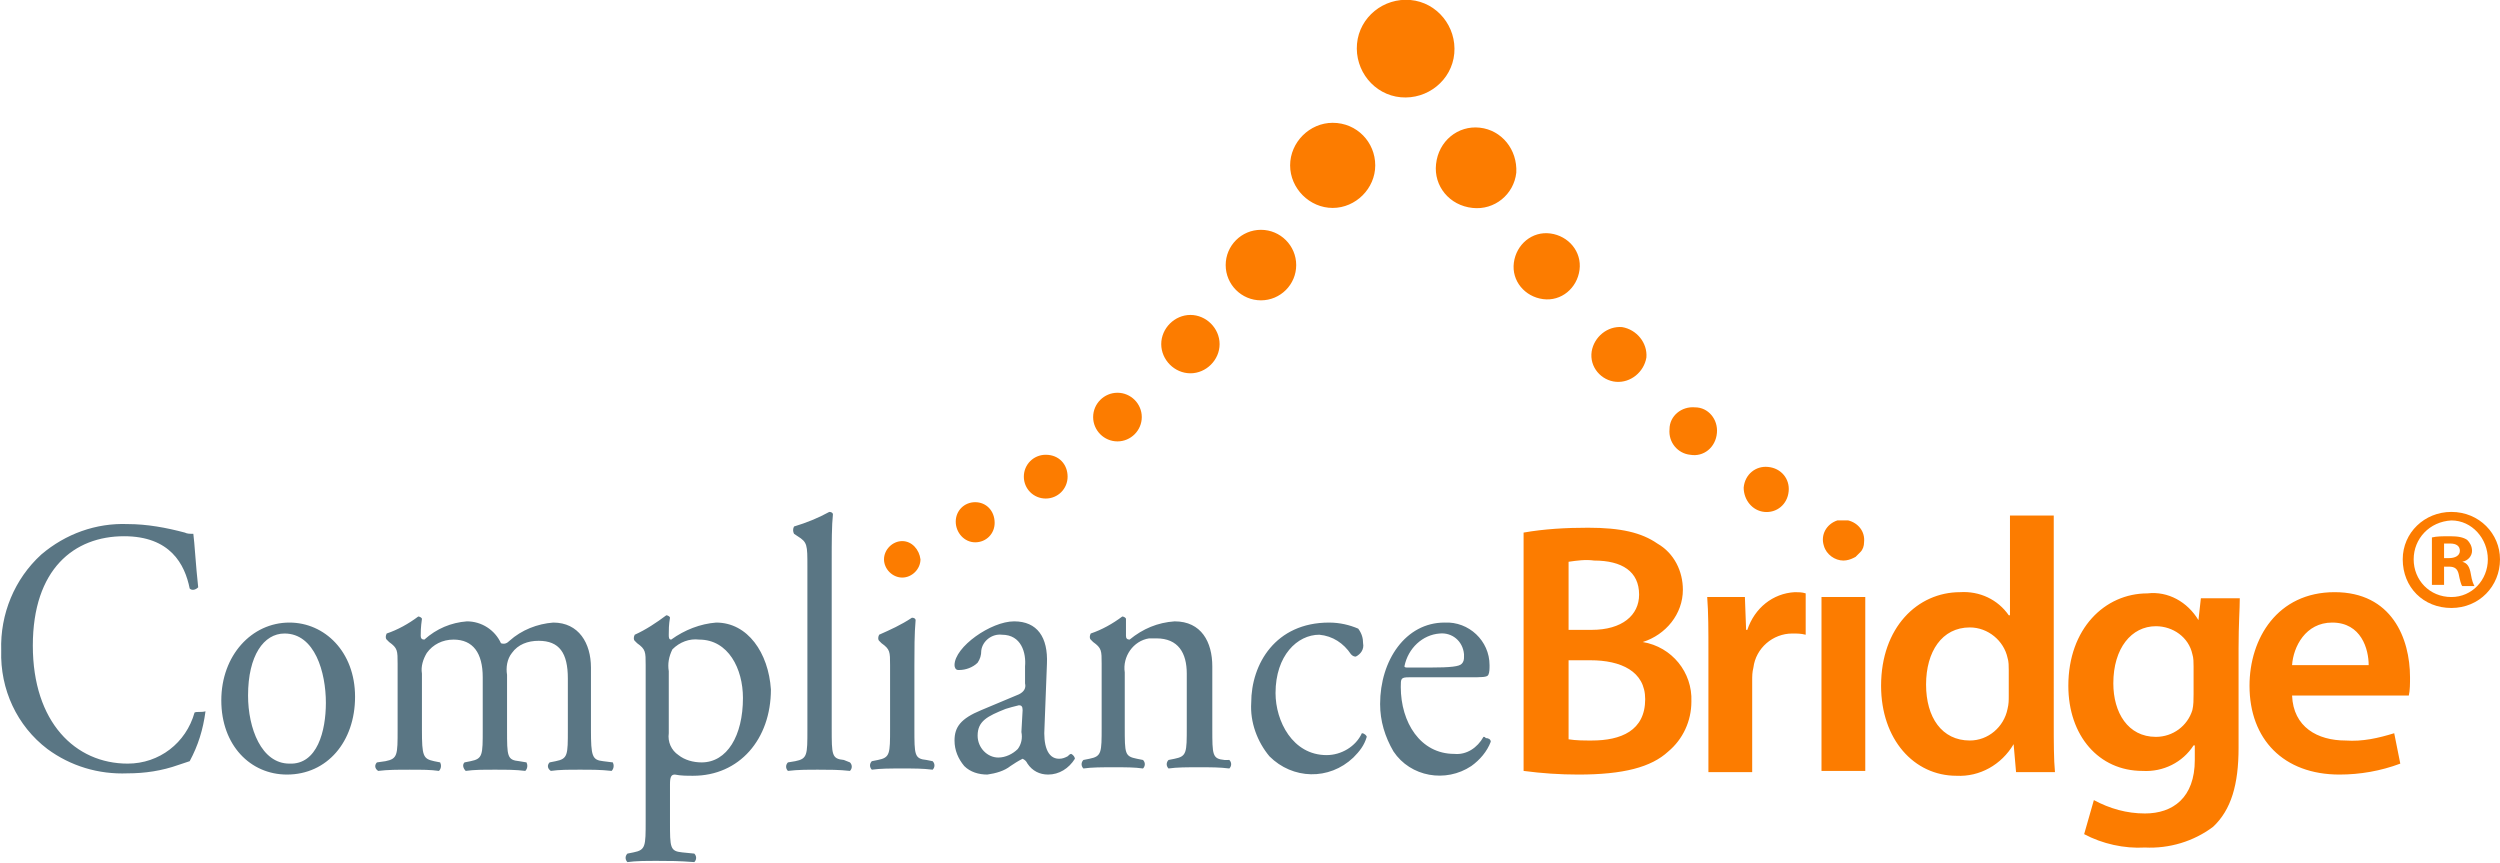
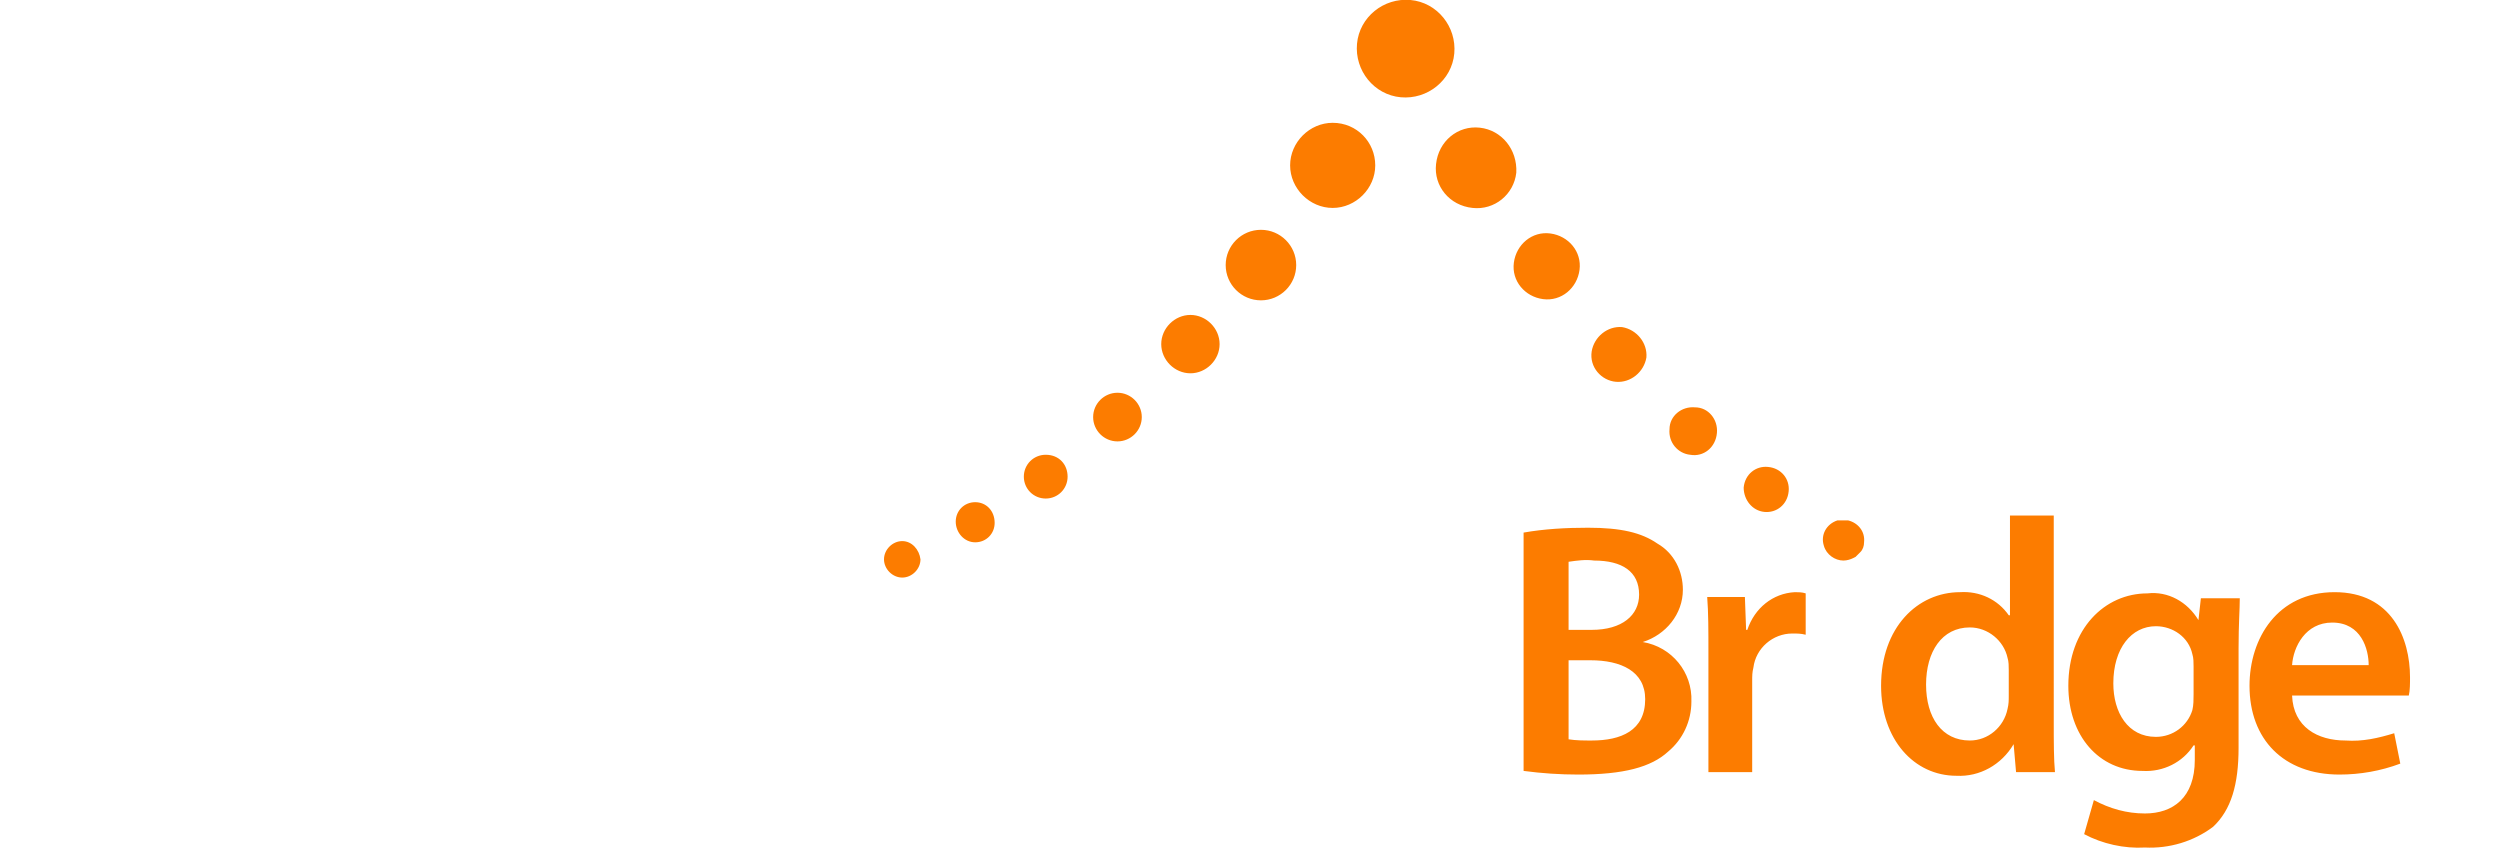
<svg xmlns="http://www.w3.org/2000/svg" version="1.1" id="Layer_1" x="0px" y="0px" viewBox="0 0 205.6 71" style="enable-background:new 0 0 205.6 71;" xml:space="preserve">
  <style type="text/css">
	.st0{fill:#5A7684;}
	.st1{fill:#FC7C00;}
</style>
  <title>compliance-bridge-logo</title>
-   <path class="st0" d="M16,58.6c-0.7,2.5-2.9,4.2-5.5,4.2c-4.3,0-7.8-3.4-7.8-9.7s3.4-9,7.5-9c3.8,0,5,2.3,5.4,4.3  c0.2,0.2,0.5,0.1,0.7-0.1c-0.2-1.8-0.3-3.7-0.4-4.4c-0.3,0-0.5,0-0.7-0.1c-1.5-0.4-3.1-0.7-4.7-0.7c-2.6-0.1-5.1,0.8-7.1,2.5  c-2.2,2-3.4,4.9-3.3,7.9c-0.1,3.2,1.3,6.2,3.8,8.1c1.9,1.4,4.2,2.1,6.6,2c1.4,0,2.8-0.2,4.2-0.7c0.3-0.1,0.6-0.2,0.9-0.3  c0.7-1.3,1.1-2.6,1.3-4.1C16.5,58.6,16.2,58.5,16,58.6z M23.8,51.2c-3.1,0-5.6,2.7-5.6,6.4s2.4,6.1,5.4,6.1c3.3,0,5.6-2.7,5.6-6.4  S26.7,51.2,23.8,51.2z M23.8,62.8c-2.3,0-3.4-2.9-3.4-5.6c0-3.3,1.3-5.1,3-5.1c2.5,0,3.4,3.2,3.4,5.7C26.8,60.1,26.1,62.9,23.8,62.8  L23.8,62.8z M49.6,62.6c-0.9-0.1-1-0.4-1-2.6v-5.1c0-2-1-3.7-3.1-3.7c-1.3,0.1-2.6,0.6-3.6,1.5c-0.2,0.2-0.4,0.3-0.7,0.2  c-0.5-1.1-1.6-1.8-2.8-1.8c-1.3,0.1-2.5,0.6-3.5,1.5c-0.2,0-0.3-0.1-0.3-0.3c0,0,0,0,0,0c0-0.3,0-0.7,0.1-1.4c0-0.1-0.2-0.2-0.3-0.2  c-0.8,0.6-1.7,1.1-2.6,1.4c-0.1,0.2-0.1,0.4,0,0.5l0.2,0.2c0.7,0.5,0.7,0.7,0.7,1.8V60c0,2.1,0,2.4-1,2.6L31,62.7  c-0.2,0.2-0.2,0.5,0.1,0.7c0.8-0.1,1.6-0.1,2.6-0.1s1.7,0,2.4,0.1c0.2-0.2,0.2-0.5,0.1-0.7l-0.5-0.1c-0.9-0.2-1-0.4-1-2.6v-4.6  c-0.1-0.6,0.1-1.2,0.4-1.7c0.5-0.7,1.3-1.1,2.2-1.1c1.6,0,2.4,1.1,2.4,3.1V60c0,2.1,0,2.4-1,2.6l-0.5,0.1c-0.2,0.2-0.1,0.5,0.1,0.7  c0.7-0.1,1.4-0.1,2.4-0.1s1.7,0,2.5,0.1c0.2-0.2,0.2-0.5,0.1-0.7l-0.6-0.1c-1-0.1-1-0.4-1-2.6v-4.5c-0.1-0.6,0-1.3,0.4-1.8  c0.5-0.7,1.3-1,2.2-1c1.7,0,2.4,1,2.4,3.1V60c0,2.1,0,2.4-1,2.6l-0.5,0.1c-0.2,0.2-0.2,0.5,0.1,0.7c0.7-0.1,1.4-0.1,2.4-0.1  s1.7,0,2.6,0.1c0.2-0.2,0.2-0.5,0.1-0.7L49.6,62.6z M58.9,51.2c-1.3,0.1-2.6,0.6-3.7,1.4c-0.2,0-0.2-0.2-0.2-0.4  c0-0.4,0-0.8,0.1-1.4c0-0.1-0.2-0.2-0.3-0.2c-0.8,0.6-1.7,1.2-2.6,1.6c-0.1,0.2-0.1,0.4,0,0.5l0.2,0.2c0.7,0.5,0.7,0.7,0.7,1.8v12.8  c0,2.1,0,2.4-1,2.6l-0.5,0.1c-0.2,0.2-0.2,0.5,0,0.7c0.7-0.1,1.5-0.1,2.5-0.1s1.7,0,3,0.1c0.2-0.2,0.2-0.5,0-0.7l-1-0.1  c-1-0.1-1-0.4-1-2.5v-3.1c0-0.6,0.1-0.8,0.4-0.8c0.5,0.1,1,0.1,1.5,0.1c3.8,0,6.4-3,6.4-7.1C63.2,53.7,61.5,51.2,58.9,51.2  L58.9,51.2z M57.7,62.7c-0.7,0-1.4-0.2-1.9-0.6c-0.6-0.4-0.9-1.1-0.8-1.8v-5.1c-0.1-0.6,0-1.2,0.3-1.8c0.6-0.6,1.4-0.9,2.2-0.8  c2.4,0,3.6,2.4,3.6,4.8C61.1,60.5,59.8,62.7,57.7,62.7z M69.4,62.5c-1-0.1-1-0.4-1-2.6V46c0-1.3,0-2.8,0.1-3.7  c0-0.1-0.1-0.2-0.3-0.2c-0.9,0.5-1.9,0.9-2.9,1.2c-0.1,0.2-0.1,0.4,0,0.6l0.3,0.2c0.8,0.5,0.8,0.7,0.8,2.5V60c0,2.1,0,2.4-1,2.6  l-0.6,0.1c-0.2,0.2-0.2,0.5,0,0.7c0.8-0.1,1.6-0.1,2.5-0.1s1.7,0,2.6,0.1c0.2-0.2,0.2-0.5,0-0.7L69.4,62.5z M76.2,62.5  c-1-0.1-1-0.4-1-2.6v-5.2c0-1.2,0-2.6,0.1-3.7c0-0.1-0.1-0.2-0.3-0.2c-0.9,0.6-1.8,1-2.7,1.4c-0.1,0.2-0.1,0.4,0,0.5l0.2,0.2  c0.7,0.5,0.7,0.7,0.7,1.8v5.2c0,2.1,0,2.4-1,2.6l-0.5,0.1c-0.2,0.2-0.2,0.5,0,0.7c0.7-0.1,1.5-0.1,2.5-0.1s1.7,0,2.5,0.1  c0.2-0.2,0.2-0.5,0-0.7L76.2,62.5z M88.1,62c-0.1,0-0.2,0.1-0.3,0.2c-0.2,0.1-0.4,0.2-0.7,0.2c-1,0-1.3-1.2-1.2-2.6l0.2-5.2  c0.1-2.2-0.8-3.5-2.7-3.5s-4.9,2.1-4.9,3.6c0,0.2,0.1,0.4,0.3,0.4c0,0,0.1,0,0.1,0c0.5,0,1.1-0.2,1.5-0.6c0.2-0.3,0.3-0.6,0.3-1  c0.1-0.8,0.9-1.4,1.7-1.3c1.6,0,2,1.5,1.9,2.6v1.4c0.1,0.4-0.1,0.7-0.5,0.9l-3.1,1.3c-1.7,0.7-2.2,1.4-2.2,2.5  c0,0.8,0.3,1.5,0.8,2.1c0.5,0.5,1.2,0.7,1.9,0.7c0.7-0.1,1.4-0.3,1.9-0.7c0.3-0.2,0.6-0.4,1-0.6c0.2,0.1,0.3,0.2,0.4,0.4  c0.4,0.6,1,0.9,1.7,0.9c0.9,0,1.7-0.5,2.2-1.3C88.4,62.3,88.3,62.1,88.1,62L88.1,62z M84,60.2c0.1,0.5,0,1-0.3,1.4  c-0.4,0.4-1,0.7-1.6,0.7c-0.9,0-1.7-0.8-1.7-1.8c0,0,0,0,0,0c0-1.2,0.8-1.6,2.3-2.2c0.3-0.1,0.7-0.2,1.1-0.3c0.2,0,0.3,0.1,0.3,0.4  L84,60.2z M100.7,62.5c-1-0.1-1-0.4-1-2.6v-5.1c0-2-0.9-3.7-3.1-3.7c-1.4,0.1-2.6,0.6-3.7,1.5c-0.2,0-0.3-0.1-0.3-0.3c0,0,0,0,0,0  c0-0.3,0-0.7,0-1.4c0-0.1-0.2-0.2-0.3-0.2c-0.8,0.6-1.7,1.1-2.6,1.4c-0.1,0.2-0.1,0.4,0,0.5l0.2,0.2c0.7,0.5,0.7,0.7,0.7,1.8v5.2  c0,2.1,0,2.4-1,2.6l-0.5,0.1c-0.2,0.2-0.2,0.5,0,0.7c0.7-0.1,1.5-0.1,2.5-0.1s1.7,0,2.4,0.1c0.2-0.2,0.2-0.5,0-0.7l-0.5-0.1  c-1-0.2-1-0.4-1-2.6v-4.5c-0.2-1.3,0.7-2.6,2-2.8c0.2,0,0.4,0,0.6,0c1.8,0,2.5,1.2,2.5,2.9v4.4c0,2.1,0,2.4-1,2.6l-0.5,0.1  c-0.2,0.2-0.2,0.5,0,0.7c0.7-0.1,1.5-0.1,2.5-0.1s1.7,0,2.5,0.1c0.2-0.2,0.2-0.5,0-0.7L100.7,62.5z M112,60.3  c-0.5,1.1-1.7,1.8-2.9,1.8c-2.8,0-4.2-2.8-4.2-5.1c0-3.1,1.8-4.8,3.6-4.8c1.1,0.1,2,0.7,2.6,1.6c0.1,0.1,0.2,0.2,0.4,0.2  c0.4-0.2,0.7-0.6,0.6-1.1c0-0.4-0.1-0.8-0.4-1.2c-0.7-0.3-1.5-0.5-2.4-0.5c-4.4,0-6.4,3.4-6.4,6.6c-0.1,1.6,0.5,3.2,1.5,4.4  c1.9,1.9,4.9,2,6.9,0.1c0.5-0.5,0.9-1,1.1-1.7C112.4,60.5,112.2,60.3,112,60.3L112,60.3z M122,60.6c-0.5,0.9-1.4,1.5-2.4,1.4  c-2.8,0-4.4-2.6-4.4-5.5c0-0.7,0-0.8,0.7-0.8h4.9c1.1,0,1.5,0,1.6-0.2c0.1-0.2,0.1-0.5,0.1-0.8c0-2-1.7-3.6-3.7-3.5c0,0,0,0,0,0  c-3.2,0-5.3,3.1-5.3,6.7c0,1.4,0.4,2.7,1.1,3.9c1.4,2.1,4.3,2.6,6.4,1.2c0.7-0.5,1.3-1.2,1.6-2c0-0.2-0.2-0.3-0.4-0.3  C122.1,60.6,122.1,60.6,122,60.6L122,60.6z M118.4,52.1c1-0.1,1.9,0.6,2,1.7c0,0.1,0,0.1,0,0.2c0,0.2,0,0.4-0.2,0.6  c-0.2,0.2-0.8,0.3-2.7,0.3h-1.8c-0.2,0-0.2-0.1-0.2-0.1C115.8,53.3,117,52.2,118.4,52.1L118.4,52.1z" />
-   <path class="st1" d="M109.6,10.1c-1.9,0-3.5,1.6-3.5,3.5s1.6,3.5,3.5,3.5s3.5-1.6,3.5-3.5l0,0C113.1,11.7,111.6,10.1,109.6,10.1z   M103.7,18.9c-1.6,0-2.9,1.3-2.9,2.9s1.3,2.9,2.9,2.9s2.9-1.3,2.9-2.9c0,0,0,0,0,0C106.6,20.2,105.3,18.9,103.7,18.9  C103.7,18.9,103.7,18.9,103.7,18.9L103.7,18.9z M97.9,25.9c-1.3,0-2.4,1.1-2.4,2.4s1.1,2.4,2.4,2.4c1.3,0,2.4-1.1,2.4-2.4  C100.3,27,99.2,25.9,97.9,25.9C97.8,25.9,97.8,25.9,97.9,25.9L97.9,25.9z M119.6,4.4c0.2-2.2-1.4-4.2-3.6-4.4  c-2.2-0.2-4.2,1.4-4.4,3.6s1.4,4.2,3.6,4.4c0,0,0,0,0,0C117.4,8.2,119.4,6.6,119.6,4.4z M132.9,31.4c1.2,0.1,2.3-0.8,2.5-2  c0.1-1.2-0.8-2.3-2-2.5c-1.2-0.1-2.3,0.8-2.5,2c0,0,0,0,0,0C130.7,30.2,131.7,31.3,132.9,31.4C132.9,31.4,132.9,31.4,132.9,31.4  L132.9,31.4z M91.9,32.3c-1.1,0-2,0.9-2,2s0.9,2,2,2s2-0.9,2-2C93.9,33.2,93,32.3,91.9,32.3L91.9,32.3z M145.1,42.1  c1,0.1,1.9-0.6,2-1.7c0.1-1-0.6-1.9-1.7-2c-1-0.1-1.9,0.6-2,1.7c0,0,0,0,0,0C143.4,41.1,144.1,42,145.1,42.1  C145.2,42.1,145.2,42.1,145.1,42.1L145.1,42.1z M74.2,44.5c-0.8,0-1.5,0.7-1.5,1.5c0,0.8,0.7,1.5,1.5,1.5c0.8,0,1.5-0.7,1.5-1.5  c0,0,0,0,0,0C75.6,45.2,75,44.5,74.2,44.5L74.2,44.5z M80.2,41.3c-0.9,0-1.6,0.7-1.6,1.6c0,0.9,0.7,1.7,1.6,1.7  c0.9,0,1.6-0.7,1.6-1.6v0C81.8,42,81.1,41.3,80.2,41.3L80.2,41.3z M86,37.4c-1,0-1.8,0.8-1.8,1.8S85,41,86,41s1.8-0.8,1.8-1.8l0,0  C87.8,38.2,87.1,37.4,86,37.4L86,37.4z M168.9,42.4h-3.6v8.2h-0.1c-0.9-1.3-2.4-2-4-1.9c-3.5,0-6.5,2.9-6.5,7.7  c0,4.4,2.7,7.4,6.2,7.4c1.9,0.1,3.7-0.9,4.7-2.6h0l0.2,2.3h3.2c-0.1-1-0.1-2.6-0.1-4L168.9,42.4L168.9,42.4z M165.2,57.2  c0,0.4,0,0.7-0.1,1.1c-0.3,1.5-1.6,2.6-3.1,2.6c-2.3,0-3.6-1.9-3.6-4.6s1.3-4.7,3.6-4.7c1.5,0,2.8,1.1,3.1,2.5  c0.1,0.3,0.1,0.7,0.1,1L165.2,57.2L165.2,57.2z M180.8,51L180.8,51c-0.9-1.5-2.5-2.4-4.2-2.2c-3.5,0-6.5,2.9-6.5,7.6  c0,4.1,2.5,7,6.1,7c1.7,0.1,3.3-0.7,4.2-2.1h0.1v1.2c0,3.1-1.8,4.4-4.1,4.4c-1.5,0-2.9-0.4-4.2-1.1l-0.8,2.8c1.5,0.8,3.3,1.2,5,1.1  c2,0.1,4-0.5,5.6-1.7c1.5-1.4,2.1-3.5,2.1-6.5v-8.2c0-2,0.1-3.2,0.1-4.1H181L180.8,51z M180.4,57.1c0,0.4,0,0.9-0.1,1.3  c-0.4,1.3-1.6,2.2-3,2.2c-2.3,0-3.5-2-3.5-4.4c0-2.9,1.5-4.7,3.5-4.7c1.4,0,2.7,0.9,3,2.3c0.1,0.3,0.1,0.7,0.1,1V57.1L180.4,57.1z   M149.8,63.4h3.6V49.1h-3.6V63.4L149.8,63.4z M198.2,55.7c0-3.2-1.5-7-6.2-7s-7,3.8-7,7.7c0,4.4,2.8,7.3,7.4,7.3  c1.7,0,3.4-0.3,5-0.9l-0.5-2.5c-1.3,0.4-2.6,0.7-4,0.6c-2.3,0-4.3-1.1-4.4-3.7h9.6C198.2,56.8,198.2,56.2,198.2,55.7z M188.5,54.7  c0.1-1.5,1.1-3.5,3.3-3.5c2.4,0,3,2.2,3,3.5H188.5L188.5,54.7z M126.9,24.6c1.5,0.2,2.8-0.9,3-2.4c0.2-1.5-0.9-2.8-2.4-3  c-1.5-0.2-2.8,0.9-3,2.4C124.3,23.1,125.4,24.4,126.9,24.6C126.9,24.6,126.9,24.6,126.9,24.6L126.9,24.6z M135.1,52.8L135.1,52.8  c1.9-0.6,3.3-2.3,3.3-4.3c0-1.5-0.7-3-2.1-3.8c-1.3-0.9-3-1.3-5.7-1.3c-1.8,0-3.6,0.1-5.3,0.4v19.6c1.5,0.2,3,0.3,4.5,0.3  c3.7,0,6-0.6,7.4-1.9c1.2-1,1.9-2.5,1.9-4.1C139.2,55.3,137.5,53.2,135.1,52.8L135.1,52.8z M129,46.2c0.7-0.1,1.4-0.2,2.1-0.1  c2.3,0,3.7,0.9,3.7,2.8c0,1.7-1.4,2.9-3.9,2.9H129L129,46.2L129,46.2z M130.9,60.9c-0.6,0-1.3,0-1.9-0.1v-6.5h1.8  c2.5,0,4.5,0.9,4.5,3.2C135.3,60.1,133.3,60.9,130.9,60.9L130.9,60.9z M121.7,10.5c-1.8-0.2-3.4,1.1-3.6,3c-0.2,1.8,1.1,3.4,3,3.6  c1.8,0.2,3.4-1.1,3.6-2.9C124.8,12.3,123.5,10.7,121.7,10.5C121.7,10.6,121.7,10.6,121.7,10.5L121.7,10.5z M143.7,51.8h-0.1  l-0.1-2.7h-3.1c0.1,1.3,0.1,2.7,0.1,4.6v9.8h3.6V56c0-0.4,0-0.7,0.1-1.1c0.2-1.6,1.6-2.8,3.2-2.8c0.4,0,0.7,0,1.1,0.1v-3.4  c-0.3-0.1-0.6-0.1-0.9-0.1C145.8,48.8,144.3,50,143.7,51.8L143.7,51.8z M141.2,35.6c0.1-1.1-0.7-2.1-1.8-2.1  c-1.1-0.1-2.1,0.7-2.1,1.8c-0.1,1.1,0.7,2,1.7,2.1C140.1,37.6,141.1,36.8,141.2,35.6C141.2,35.7,141.2,35.7,141.2,35.6L141.2,35.6z   M151.6,46.1c0.3,0,0.6-0.1,0.8-0.2h0l0.2-0.1l0.1-0.1l0.1-0.1c0.1-0.1,0.1-0.1,0.2-0.2l0,0c0.2-0.2,0.3-0.5,0.3-0.8  c0.1-0.9-0.5-1.6-1.3-1.8h0h-0.1h-0.3h-0.2h-0.2h-0.1c-0.9,0.3-1.4,1.2-1.1,2.1C150.2,45.6,150.9,46.1,151.6,46.1z" />
+   <path class="st1" d="M109.6,10.1c-1.9,0-3.5,1.6-3.5,3.5s1.6,3.5,3.5,3.5s3.5-1.6,3.5-3.5l0,0C113.1,11.7,111.6,10.1,109.6,10.1z   M103.7,18.9c-1.6,0-2.9,1.3-2.9,2.9s1.3,2.9,2.9,2.9s2.9-1.3,2.9-2.9c0,0,0,0,0,0C106.6,20.2,105.3,18.9,103.7,18.9  C103.7,18.9,103.7,18.9,103.7,18.9L103.7,18.9z M97.9,25.9c-1.3,0-2.4,1.1-2.4,2.4s1.1,2.4,2.4,2.4c1.3,0,2.4-1.1,2.4-2.4  C100.3,27,99.2,25.9,97.9,25.9C97.8,25.9,97.8,25.9,97.9,25.9L97.9,25.9z M119.6,4.4c0.2-2.2-1.4-4.2-3.6-4.4  c-2.2-0.2-4.2,1.4-4.4,3.6s1.4,4.2,3.6,4.4c0,0,0,0,0,0C117.4,8.2,119.4,6.6,119.6,4.4z M132.9,31.4c1.2,0.1,2.3-0.8,2.5-2  c0.1-1.2-0.8-2.3-2-2.5c-1.2-0.1-2.3,0.8-2.5,2c0,0,0,0,0,0C130.7,30.2,131.7,31.3,132.9,31.4C132.9,31.4,132.9,31.4,132.9,31.4  L132.9,31.4z M91.9,32.3c-1.1,0-2,0.9-2,2s0.9,2,2,2s2-0.9,2-2C93.9,33.2,93,32.3,91.9,32.3L91.9,32.3z M145.1,42.1  c1,0.1,1.9-0.6,2-1.7c0.1-1-0.6-1.9-1.7-2c-1-0.1-1.9,0.6-2,1.7c0,0,0,0,0,0C143.4,41.1,144.1,42,145.1,42.1  C145.2,42.1,145.2,42.1,145.1,42.1L145.1,42.1z M74.2,44.5c-0.8,0-1.5,0.7-1.5,1.5c0,0.8,0.7,1.5,1.5,1.5c0.8,0,1.5-0.7,1.5-1.5  c0,0,0,0,0,0C75.6,45.2,75,44.5,74.2,44.5L74.2,44.5z M80.2,41.3c-0.9,0-1.6,0.7-1.6,1.6c0,0.9,0.7,1.7,1.6,1.7  c0.9,0,1.6-0.7,1.6-1.6v0C81.8,42,81.1,41.3,80.2,41.3L80.2,41.3z M86,37.4c-1,0-1.8,0.8-1.8,1.8S85,41,86,41s1.8-0.8,1.8-1.8l0,0  C87.8,38.2,87.1,37.4,86,37.4L86,37.4z M168.9,42.4h-3.6v8.2h-0.1c-0.9-1.3-2.4-2-4-1.9c-3.5,0-6.5,2.9-6.5,7.7  c0,4.4,2.7,7.4,6.2,7.4c1.9,0.1,3.7-0.9,4.7-2.6h0l0.2,2.3h3.2c-0.1-1-0.1-2.6-0.1-4L168.9,42.4L168.9,42.4z M165.2,57.2  c0,0.4,0,0.7-0.1,1.1c-0.3,1.5-1.6,2.6-3.1,2.6c-2.3,0-3.6-1.9-3.6-4.6s1.3-4.7,3.6-4.7c1.5,0,2.8,1.1,3.1,2.5  c0.1,0.3,0.1,0.7,0.1,1L165.2,57.2L165.2,57.2z M180.8,51L180.8,51c-0.9-1.5-2.5-2.4-4.2-2.2c-3.5,0-6.5,2.9-6.5,7.6  c0,4.1,2.5,7,6.1,7c1.7,0.1,3.3-0.7,4.2-2.1h0.1v1.2c0,3.1-1.8,4.4-4.1,4.4c-1.5,0-2.9-0.4-4.2-1.1l-0.8,2.8c1.5,0.8,3.3,1.2,5,1.1  c2,0.1,4-0.5,5.6-1.7c1.5-1.4,2.1-3.5,2.1-6.5v-8.2c0-2,0.1-3.2,0.1-4.1H181L180.8,51z M180.4,57.1c0,0.4,0,0.9-0.1,1.3  c-0.4,1.3-1.6,2.2-3,2.2c-2.3,0-3.5-2-3.5-4.4c0-2.9,1.5-4.7,3.5-4.7c1.4,0,2.7,0.9,3,2.3c0.1,0.3,0.1,0.7,0.1,1V57.1L180.4,57.1z   M149.8,63.4h3.6h-3.6V63.4L149.8,63.4z M198.2,55.7c0-3.2-1.5-7-6.2-7s-7,3.8-7,7.7c0,4.4,2.8,7.3,7.4,7.3  c1.7,0,3.4-0.3,5-0.9l-0.5-2.5c-1.3,0.4-2.6,0.7-4,0.6c-2.3,0-4.3-1.1-4.4-3.7h9.6C198.2,56.8,198.2,56.2,198.2,55.7z M188.5,54.7  c0.1-1.5,1.1-3.5,3.3-3.5c2.4,0,3,2.2,3,3.5H188.5L188.5,54.7z M126.9,24.6c1.5,0.2,2.8-0.9,3-2.4c0.2-1.5-0.9-2.8-2.4-3  c-1.5-0.2-2.8,0.9-3,2.4C124.3,23.1,125.4,24.4,126.9,24.6C126.9,24.6,126.9,24.6,126.9,24.6L126.9,24.6z M135.1,52.8L135.1,52.8  c1.9-0.6,3.3-2.3,3.3-4.3c0-1.5-0.7-3-2.1-3.8c-1.3-0.9-3-1.3-5.7-1.3c-1.8,0-3.6,0.1-5.3,0.4v19.6c1.5,0.2,3,0.3,4.5,0.3  c3.7,0,6-0.6,7.4-1.9c1.2-1,1.9-2.5,1.9-4.1C139.2,55.3,137.5,53.2,135.1,52.8L135.1,52.8z M129,46.2c0.7-0.1,1.4-0.2,2.1-0.1  c2.3,0,3.7,0.9,3.7,2.8c0,1.7-1.4,2.9-3.9,2.9H129L129,46.2L129,46.2z M130.9,60.9c-0.6,0-1.3,0-1.9-0.1v-6.5h1.8  c2.5,0,4.5,0.9,4.5,3.2C135.3,60.1,133.3,60.9,130.9,60.9L130.9,60.9z M121.7,10.5c-1.8-0.2-3.4,1.1-3.6,3c-0.2,1.8,1.1,3.4,3,3.6  c1.8,0.2,3.4-1.1,3.6-2.9C124.8,12.3,123.5,10.7,121.7,10.5C121.7,10.6,121.7,10.6,121.7,10.5L121.7,10.5z M143.7,51.8h-0.1  l-0.1-2.7h-3.1c0.1,1.3,0.1,2.7,0.1,4.6v9.8h3.6V56c0-0.4,0-0.7,0.1-1.1c0.2-1.6,1.6-2.8,3.2-2.8c0.4,0,0.7,0,1.1,0.1v-3.4  c-0.3-0.1-0.6-0.1-0.9-0.1C145.8,48.8,144.3,50,143.7,51.8L143.7,51.8z M141.2,35.6c0.1-1.1-0.7-2.1-1.8-2.1  c-1.1-0.1-2.1,0.7-2.1,1.8c-0.1,1.1,0.7,2,1.7,2.1C140.1,37.6,141.1,36.8,141.2,35.6C141.2,35.7,141.2,35.7,141.2,35.6L141.2,35.6z   M151.6,46.1c0.3,0,0.6-0.1,0.8-0.2h0l0.2-0.1l0.1-0.1l0.1-0.1c0.1-0.1,0.1-0.1,0.2-0.2l0,0c0.2-0.2,0.3-0.5,0.3-0.8  c0.1-0.9-0.5-1.6-1.3-1.8h0h-0.1h-0.3h-0.2h-0.2h-0.1c-0.9,0.3-1.4,1.2-1.1,2.1C150.2,45.6,150.9,46.1,151.6,46.1z" />
  <g>
-     <path class="st1" d="M205.6,46c0,2.2-1.7,4-4,4c-2.3,0-4-1.7-4-4c0-2.2,1.8-3.9,4-3.9C203.9,42.1,205.6,43.9,205.6,46z M198.5,46   c0,1.7,1.3,3.1,3.1,3.1c1.7,0,3-1.4,3-3.1c0-1.7-1.3-3.2-3-3.2C199.8,42.9,198.5,44.3,198.5,46z M201,48.1H200v-3.9   c0.4-0.1,0.9-0.1,1.5-0.1c0.7,0,1.1,0.1,1.4,0.3c0.2,0.2,0.4,0.5,0.4,0.9c0,0.4-0.3,0.8-0.8,0.9v0c0.4,0.1,0.6,0.4,0.7,1   c0.1,0.6,0.2,0.8,0.3,1h-1c-0.1-0.1-0.2-0.5-0.3-1c-0.1-0.4-0.3-0.6-0.8-0.6H201V48.1z M201,45.9h0.4c0.5,0,0.9-0.2,0.9-0.6   c0-0.4-0.3-0.6-0.8-0.6c-0.2,0-0.4,0-0.5,0V45.9z" />
-   </g>
+     </g>
</svg>